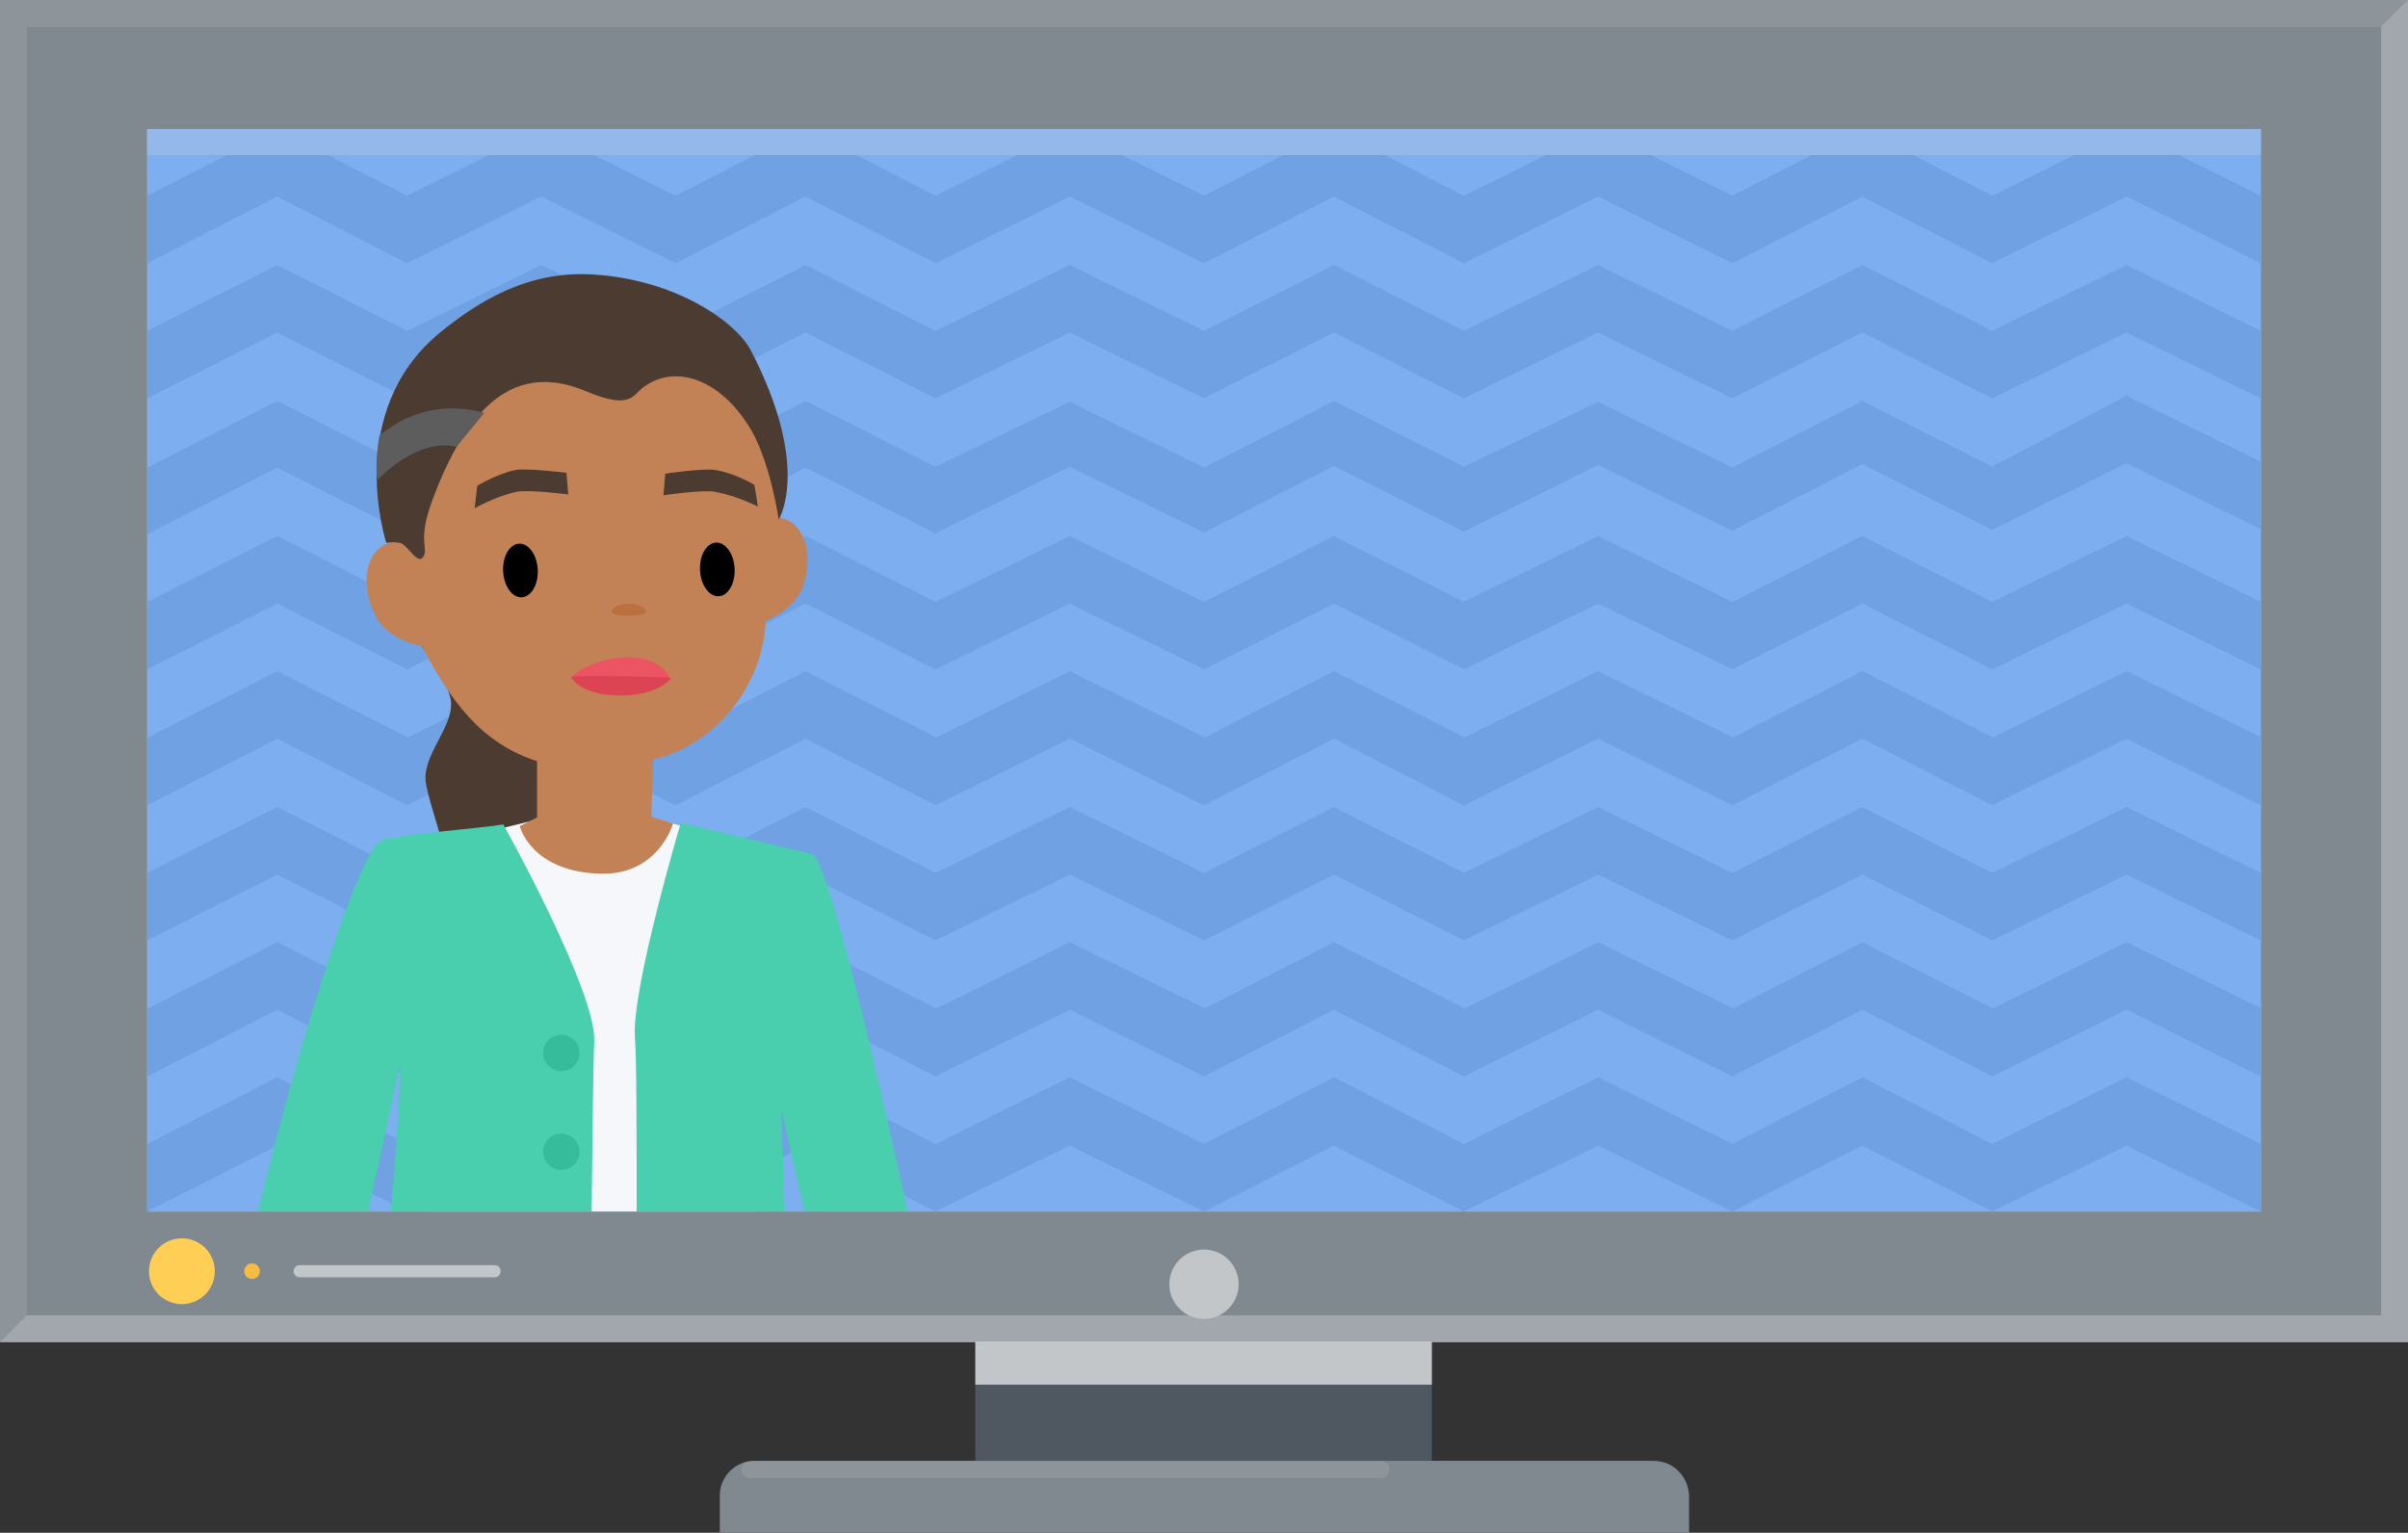
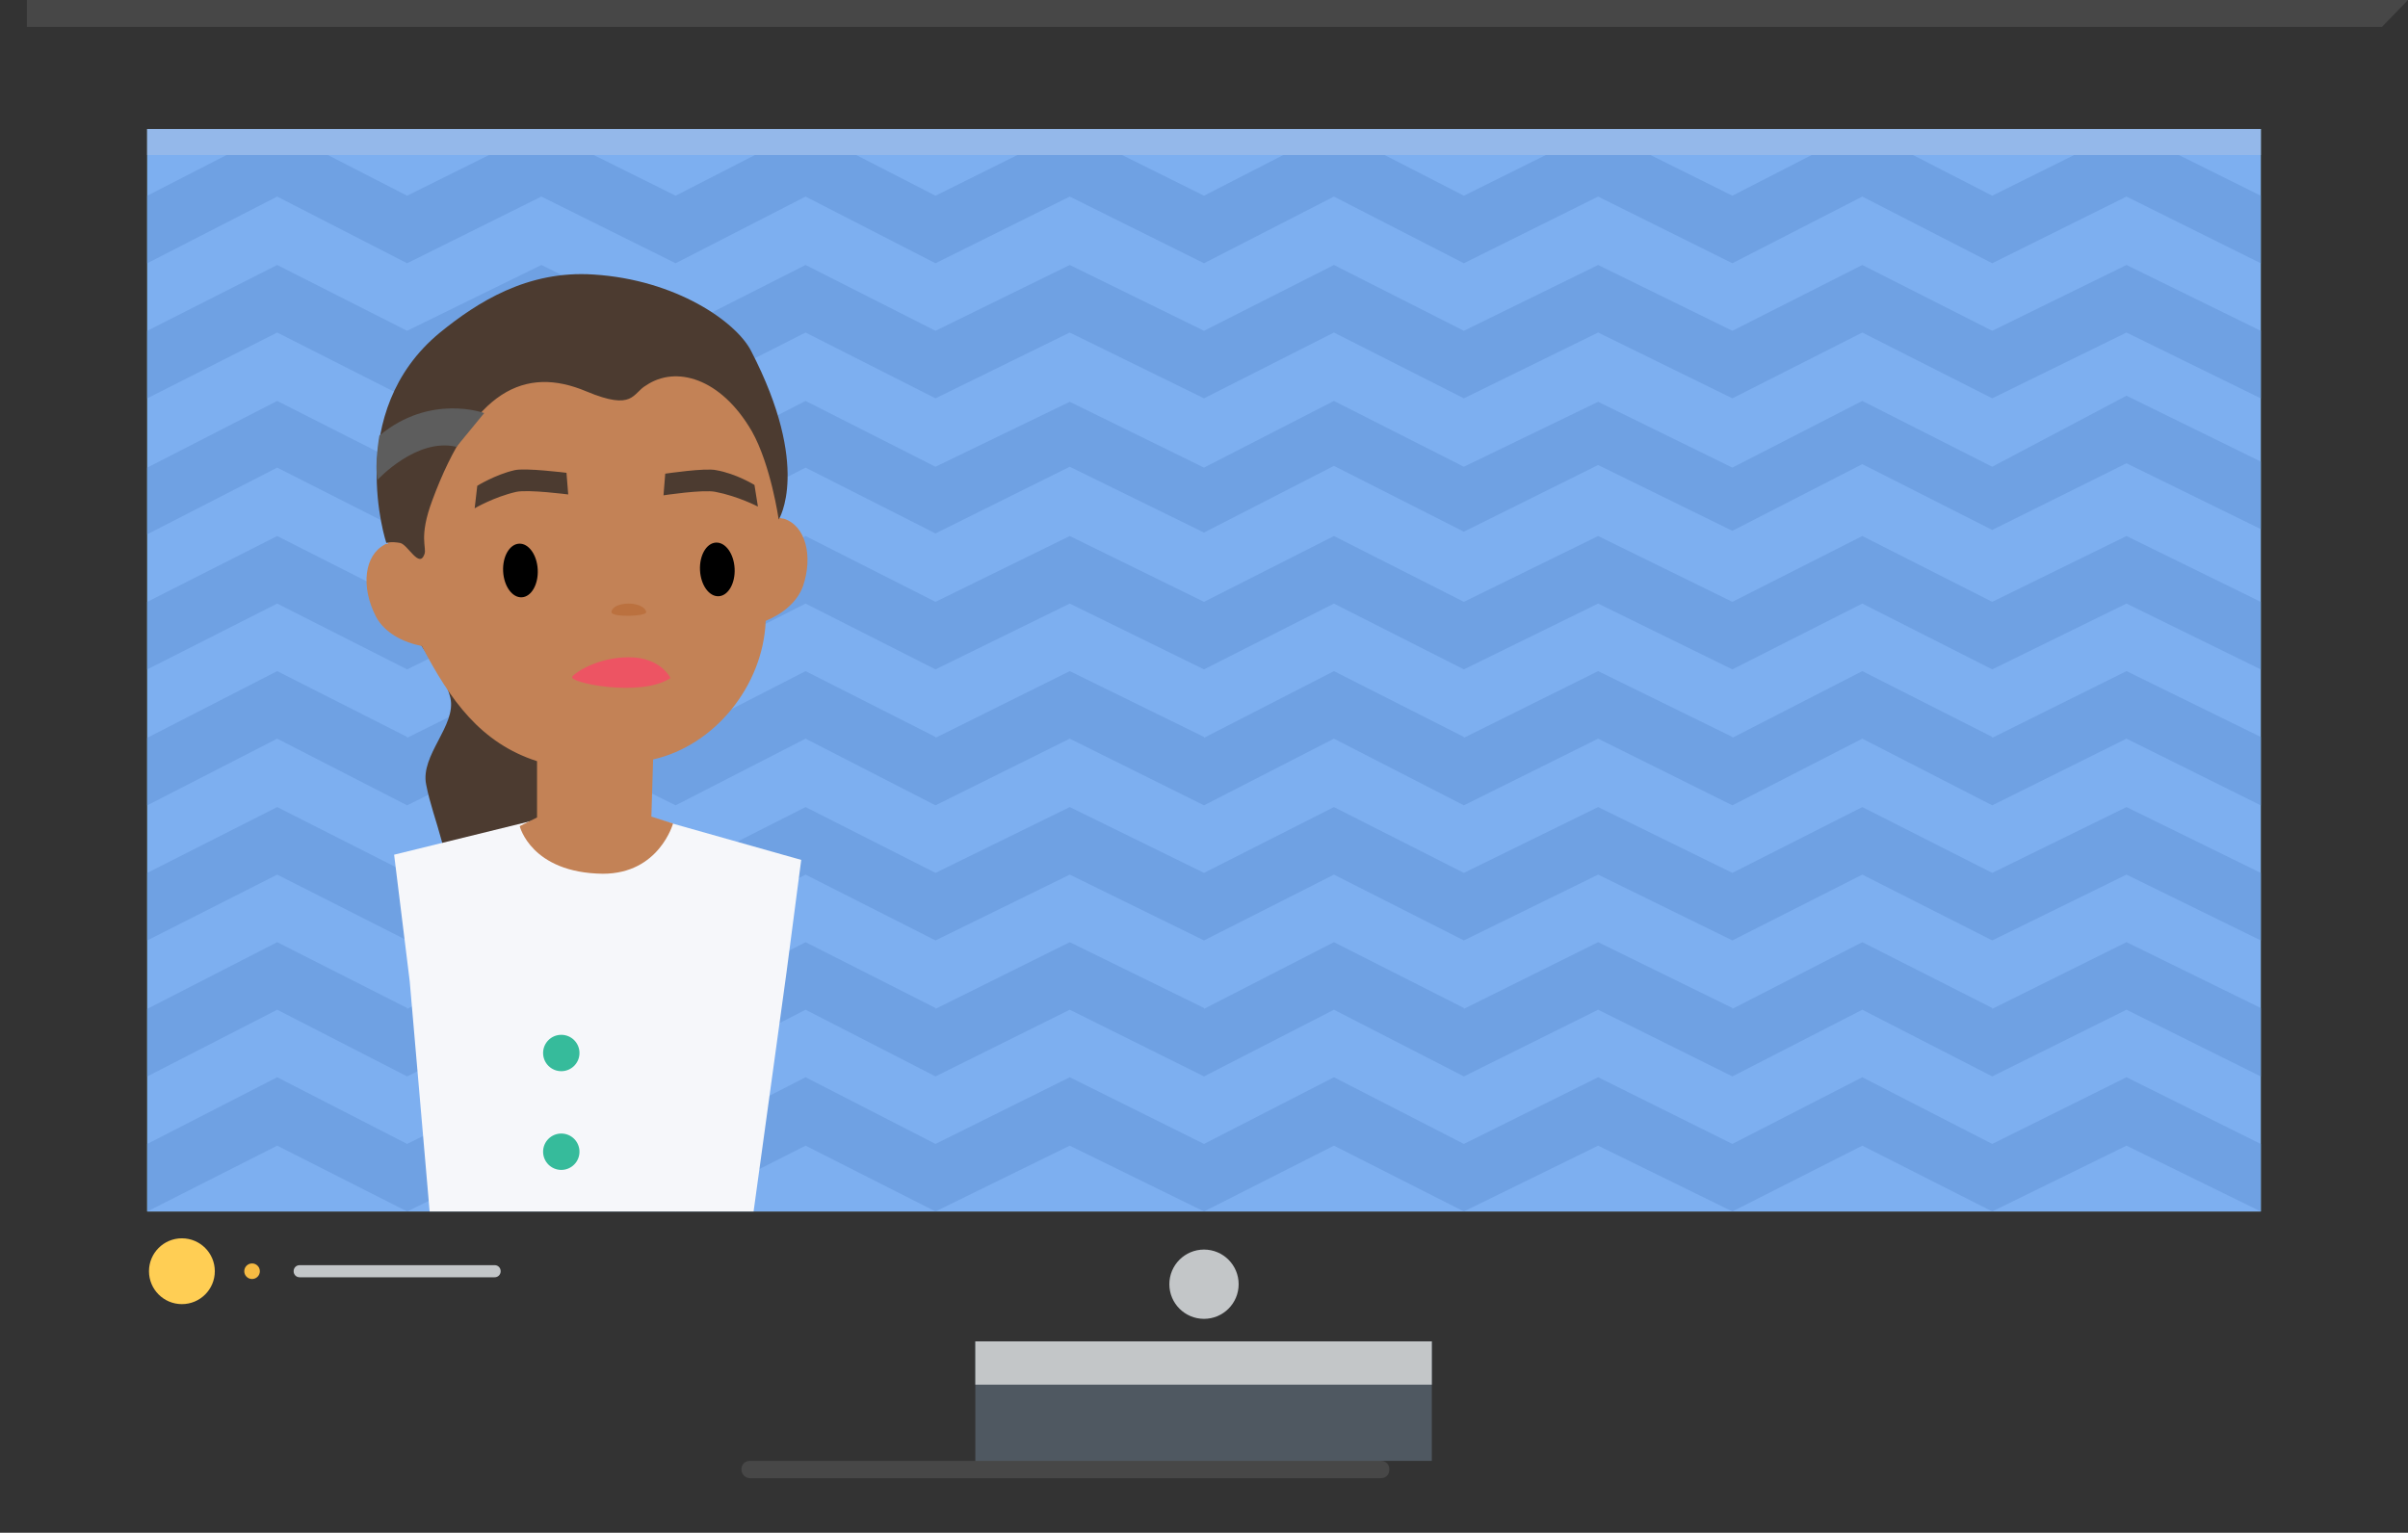
<svg xmlns="http://www.w3.org/2000/svg" version="1.1" x="0px" y="0px" width="278px" height="177px" viewBox="0 0 278 177" xml:space="preserve">
  <rect x="0" y="0" width="278" height="177" fill="#333333" stroke="none" />
  <style type="text/css">.st0{fill:#818990;} .st1{opacity:0.5;fill:#C3C6C8;} .st2{opacity:0.1;fill:#FFFFFF;} .st3{fill:#4F5861;} .st4{fill:#C3C6C8;} .st5{fill:#B6ECDF;} .st6{fill:#F6BB43;} .st7{fill:#FFCE54;} .st8{fill:#7DAFF0;} .st9{fill:#6FA1E3;} .st10{fill:#94B8EA;} .st11{fill:#4C3B30;} .st12{fill:#F6F7FA;} .st13{fill:#49CFAE;} .st14{fill:#C38256;} .st15{fill:#ED5463;} .st16{fill:#DC4453;} .st17{fill:#BB713F;} .st18{fill:#5D5D5D;} .st19{fill:#36BB9B;}</style>
  <g id="TV03">
-     <path class="st0" d="M0 0h278v155H0z" />
-     <path class="st1" d="M274.9 151.9V3.1L278 0v155H0l3.1-3.1z" />
-     <path class="st2" d="M278 0l-3 3.1H3.1V152L0 155V0z" />
+     <path class="st2" d="M278 0l-3 3.1H3.1V152V0z" />
    <path class="st3" d="M112.6 154.9h52.7v13.8h-52.7z" />
    <path class="st4" d="M112.6 154.9h52.7v5h-52.7z" />
-     <path class="st0" d="M190.9 168.7H87.1c-2.2 0-4 1.8-4 4v4.3H195v-4.3c-.1-2.2-1.8-4-4.1-4z" />
    <path class="st2" d="M86.6 170.7h72.8c.6 0 1-.4 1-1s-.4-1-1-1H86.6c-.6 0-1 .4-1 1s.5 1 1 1z" />
    <circle class="st4" cx="139" cy="148.3" r="4" />
    <path class="st5" d="M17 14.9h244v125H17z" />
    <path class="st1" d="M17 14.9h244v3H17z" />
    <path class="st4" d="M34.6 147.5h22.5c.4 0 .7-.3.7-.7 0-.4-.3-.7-.7-.7H34.6c-.4 0-.7.3-.7.7 0 .4.3.7.7.7z" />
    <circle class="st6" cx="29.1" cy="146.8" r="0.9" />
    <circle class="st7" cx="21" cy="146.8" r="3.8" />
    <g>
      <path class="st8" d="M17 14.9h244v125H17z" />
      <path class="st9" d="M245.5 14.9L230 22.6l-15-7.7-15 7.7-15.5-7.7-15.5 7.7-15-7.7-15 7.7-15.5-7.7-15.5 7.7-15-7.7-15 7.7-15.5-7.7L47 22.6l-15-7.7-15 7.7v7.8l15-7.7 15 7.7 15.5-7.7L78 30.4l15-7.7 15 7.7 15.5-7.7 15.5 7.7 15-7.7 15 7.7 15.5-7.7 15.5 7.7 15-7.7 15 7.7 15.5-7.7 15.5 7.7v-7.8zM245.5 30.6L230 38.2l-15-7.6-15 7.6-15.5-7.6-15.5 7.6-15-7.6-15 7.6-15.5-7.6-15.5 7.6-15-7.6-15 7.6-15.5-7.6L47 38.2l-15-7.6-15 7.6V46l15-7.6L47 46l15.5-7.6L78 46l15-7.6 15 7.6 15.5-7.6L139 46l15-7.6 15 7.6 15.5-7.6L200 46l15-7.6 15 7.6 15.5-7.6L261 46v-7.8z" />
      <path class="st9" d="M17 61.7L32 54l15 7.6L62.5 54 78 61.7 93 54l15 7.6 15.5-7.7 15.5 7.6 15-7.7 15 7.6 15.5-7.7 15.5 7.6 15-7.7 15 7.6 15.5-7.7 15.5 7.6v-7.8l-15.5-7.6-15.5 8.2-15-7.6-15 7.7-15.5-7.6-15.5 7.5-15-7.6-15 7.7-15.5-7.6-15.5 7.5-15-7.6L78 54l-15.5-7.6L47 53.9l-15-7.6L17 54v7.7zM245.5 61.9L230 69.5l-15-7.6-15 7.6-15.5-7.6-15.5 7.6-15-7.6-15 7.6-15.5-7.6-15.5 7.6-15-7.6-15 7.6-15.5-7.6L47 69.5l-15-7.6-15 7.6v7.8l15-7.6 15 7.6 15.5-7.6L78 77.3l15-7.6 15 7.6 15.5-7.6 15.5 7.6 15-7.6 15 7.6 15.5-7.6 15.5 7.6 15-7.6 15 7.6 15.5-7.6 15.5 7.6v-7.8zM245.5 77.5L230 85.2v-.1l-15-7.6-15 7.7v-.1l-15.5-7.6-15.5 7.7v-.1l-15-7.6-15 7.7v-.1l-15.5-7.6-15.5 7.7v-.1l-15-7.6-15 7.7v-.1l-15.5-7.6L47 85.2v-.1l-15-7.6-15 7.7V93l15-7.7L47 93l15.5-7.7L78 93l15-7.7 15 7.7 15.5-7.7L139 93l15-7.7 15 7.7 15.5-7.7L200 93l15-7.7 15 7.7 15.5-7.7L261 93v-7.9zM245.5 93.2l-15.5 7.6-15-7.6-15 7.6-15.5-7.6-15.5 7.6-15-7.6-15 7.6-15.5-7.6-15.5 7.6-15-7.6-15 7.6-15.5-7.6-15.5 7.6-15-7.6-15 7.6v7.8l15-7.6 15 7.6 15.5-7.6 15.5 7.6 15-7.6 15 7.6 15.5-7.6 15.5 7.6 15-7.6 15 7.6 15.5-7.6 15.5 7.6 15-7.6 15 7.6 15.5-7.6 15.5 7.6v-7.8zM245.5 108.8l-15.5 7.7v-.1l-15-7.6-15 7.7v-.1l-15.5-7.6-15.5 7.7v-.1l-15-7.6-15 7.7v-.1l-15.5-7.6-15.5 7.7v-.1l-15-7.6-15 7.7v-.1l-15.5-7.6-15.5 7.7v-.1l-15-7.6-15 7.7v7.8l15-7.7 15 7.7 15.5-7.7 15.5 7.7 15-7.7 15 7.7 15.5-7.7 15.5 7.7 15-7.7 15 7.7 15.5-7.7 15.5 7.7 15-7.7 15 7.7 15.5-7.7 15.5 7.7v-7.9zM245.5 124.4l-15.5 7.7-15-7.7-15 7.7-15.5-7.7-15.5 7.7-15-7.7-15 7.7-15.5-7.7-15.5 7.7-15-7.7-15 7.7-15.5-7.7-15.5 7.7-15-7.7-15 7.7v7.8l15-7.6 15 7.6 15.5-7.6 15.5 7.6 15-7.6 15 7.6 15.5-7.6 15.5 7.6 15-7.6 15 7.6 15.5-7.6 15.5 7.6 15-7.6 15 7.6 15.5-7.6 15.5 7.6v-7.8z" />
      <path class="st10" d="M261 14.9v3H17v-3z" />
    </g>
  </g>
  <g id="_x30_5">
    <path class="st11" d="M69 37.8s-22.5 3-22.7 30.6c0 4.6 4.8 8.4 5.7 12.2.7 3.2-3.5 6.6-2.8 10 .8 4.2 3.1 8.4 2.6 14.1-.8 8.5 16.8-5 15.1-10.9-.4-1.4 2.1-56 2.1-56z" />
    <path class="st12" d="M45.5 98.7l1.8 14.6 2.3 26.6H87l3.8-27.6 1.7-13-23-6.5z" />
-     <path class="st13" d="M44.3 96.9c-3.1.7-11.1 28.5-14.5 43h12.7l3.7-17s0 5.4-1.1 17h23.2c.1-9 .2-17.8.3-19.5.4-5.7-10.5-25.2-10.5-25.2-2.2.4-11.1 1.1-13.8 1.7zM104.8 139.9c-2.9-13.2-9.1-40.8-11.1-41.3-3.1-.7-15.1-3.6-15.1-3.6s-5.7 19.2-5.3 24.8c.2 2.5.2 11.2.2 20.1h17.1l-.4-11.8 2.7 11.8h11.9z" />
    <path class="st14" d="M44.4 62.9c.1-.1.2-.1.4-.1-.1-.4-.1-.8-.2-1.2-2-13.7 8.1-25 21.7-27s21.3 7.2 23.3 21c.2 1.4.3 2.8.3 4.2.2 0 .4.1.6.1 2.5.8 3.4 4.3 2.2 7.8-.7 1.9-2.4 3.2-4.3 4-.3 7.5-5.9 14.4-13 16l-.2 6.6 2.5.8s-1.6 5.8-8.1 5.8c-8.3-.1-9.6-5.5-9.6-5.5l2-1v-6.5c-6.5-2.1-10-7-13.3-13.3-2.1-.4-4.3-1.5-5.3-3.4-1.8-3.5-1.3-7.1 1-8.3z" />
    <ellipse transform="rotate(177.17 60.042 65.891) scale(1)" cx="60" cy="65.9" rx="2" ry="3.1" />
    <ellipse transform="matrix(-.999 .05 -.05 -.999 168.82 127.35)" cx="82.8" cy="65.8" rx="2" ry="3.1" />
    <path class="st15" d="M77.4 78.3s-1.1-2.4-4.8-2.4c-3.4 0-6 1.6-6.5 2.2-.8.7 7.9 2.5 11.3.2z" />
-     <path class="st16" d="M77.5 78.3s-1.2 1.8-5.2 2c-3.8.2-5.8-1.1-6.4-2.1-.1-.3 11.6 0 11.6.1z" />
    <path class="st17" d="M74.6 70.7c0-.5-.9-1-2-1s-2 .4-2 1 4 .5 4 0z" />
    <path class="st11" d="M50.8 38.4c4.3-3.5 10.1-7.2 17.7-6.7 9.6.6 16.5 5.5 18.2 8.8C93.7 54 89.9 60 89.9 60s-.9-6.3-3.1-10.2c-3.6-6.2-8.8-7.6-12.2-5.3-1.6.9-1.4 3-6.9.7-7.1-3-13.1-.1-17.8 12.6-1.6 4.3-.6 5.4-.9 6.2-.6 1.7-1.9-1.1-2.8-1.3-1.1-.2-1.6 0-1.6 0s-5-15.1 6.2-24.3z" />
    <path class="st11" d="M76.8 54.7l-.2 2.5s4.6-.7 6-.4c2.6.5 4.9 1.7 4.9 1.7l-.4-2.5s-2.1-1.3-4.4-1.7c-1.2-.3-5.9.4-5.9.4zM65.4 54.6l.2 2.5s-4.6-.6-6-.3c-2.6.6-4.8 1.9-4.8 1.9l.3-2.6s2.1-1.3 4.3-1.8c1.2-.3 6 .3 6 .3z" />
    <path class="st18" d="M55.9 47.7s-6.2-2.3-12.1 2.6c0 0-.6 3.4-.2 5.1 0 0 4.5-4.9 9.1-3.8l3.2-3.9z" />
    <circle class="st19" cx="64.8" cy="121.6" r="2.1" />
    <circle class="st19" cx="64.8" cy="133" r="2.1" />
  </g>
</svg>